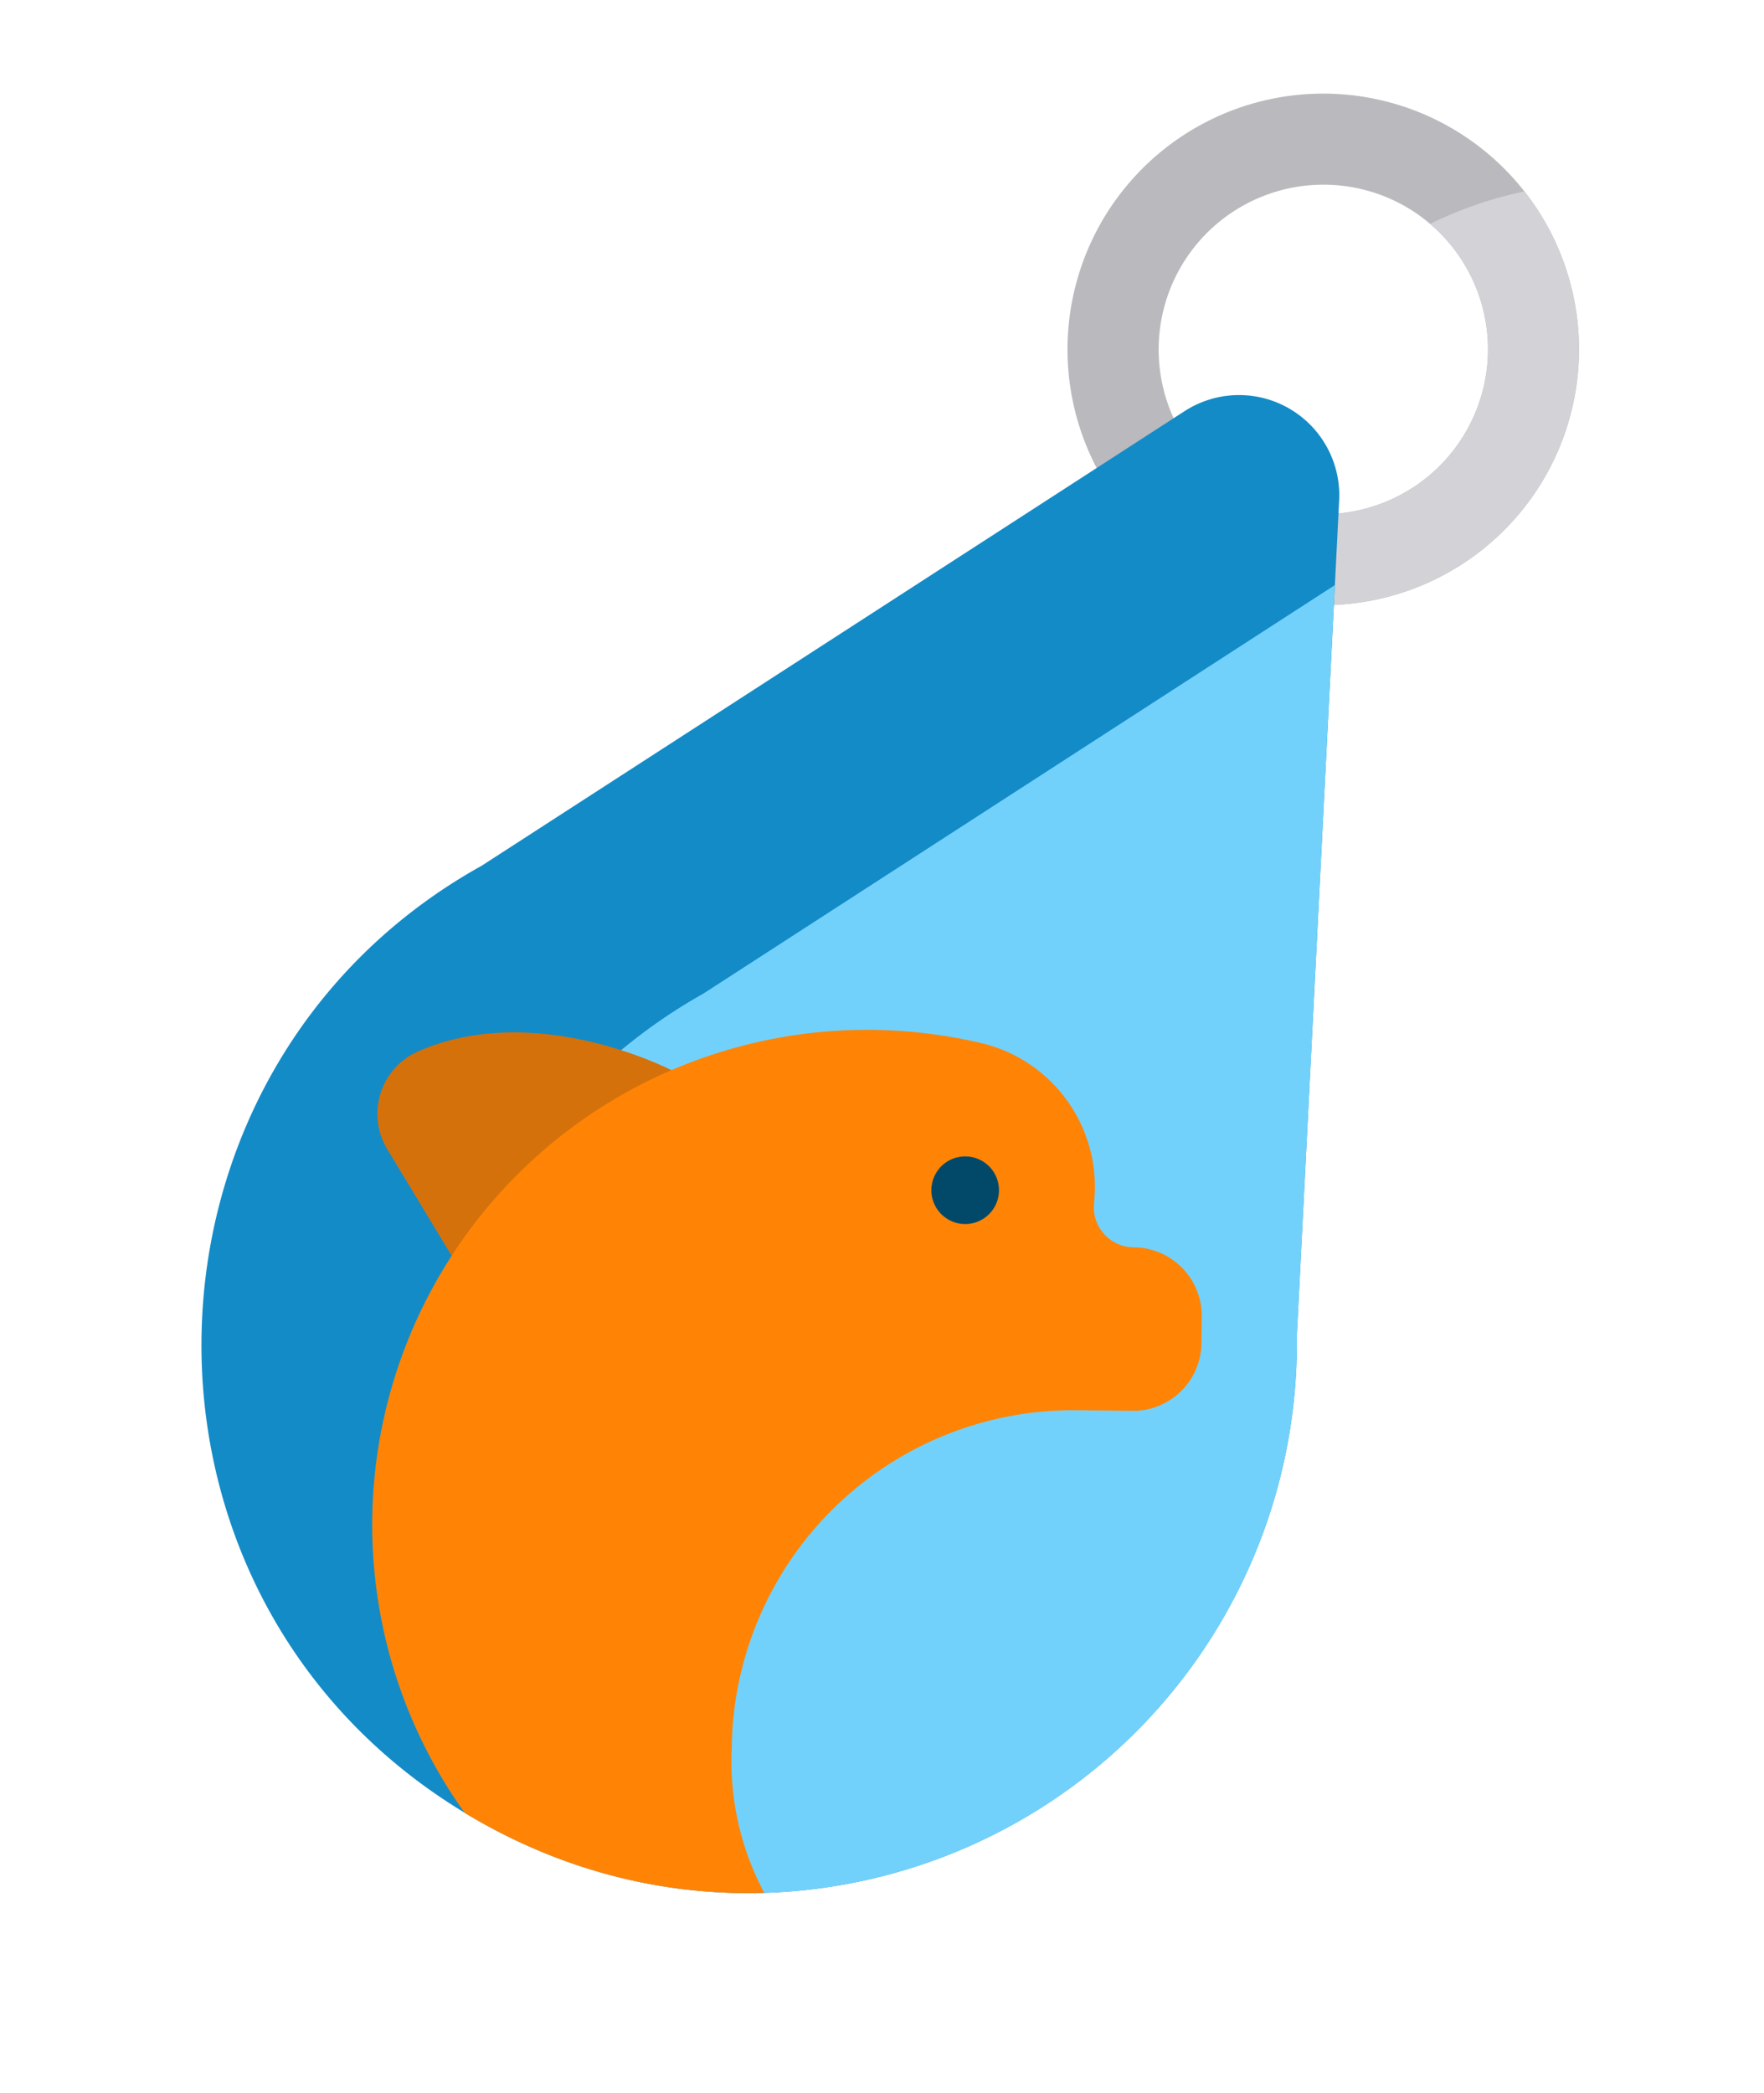
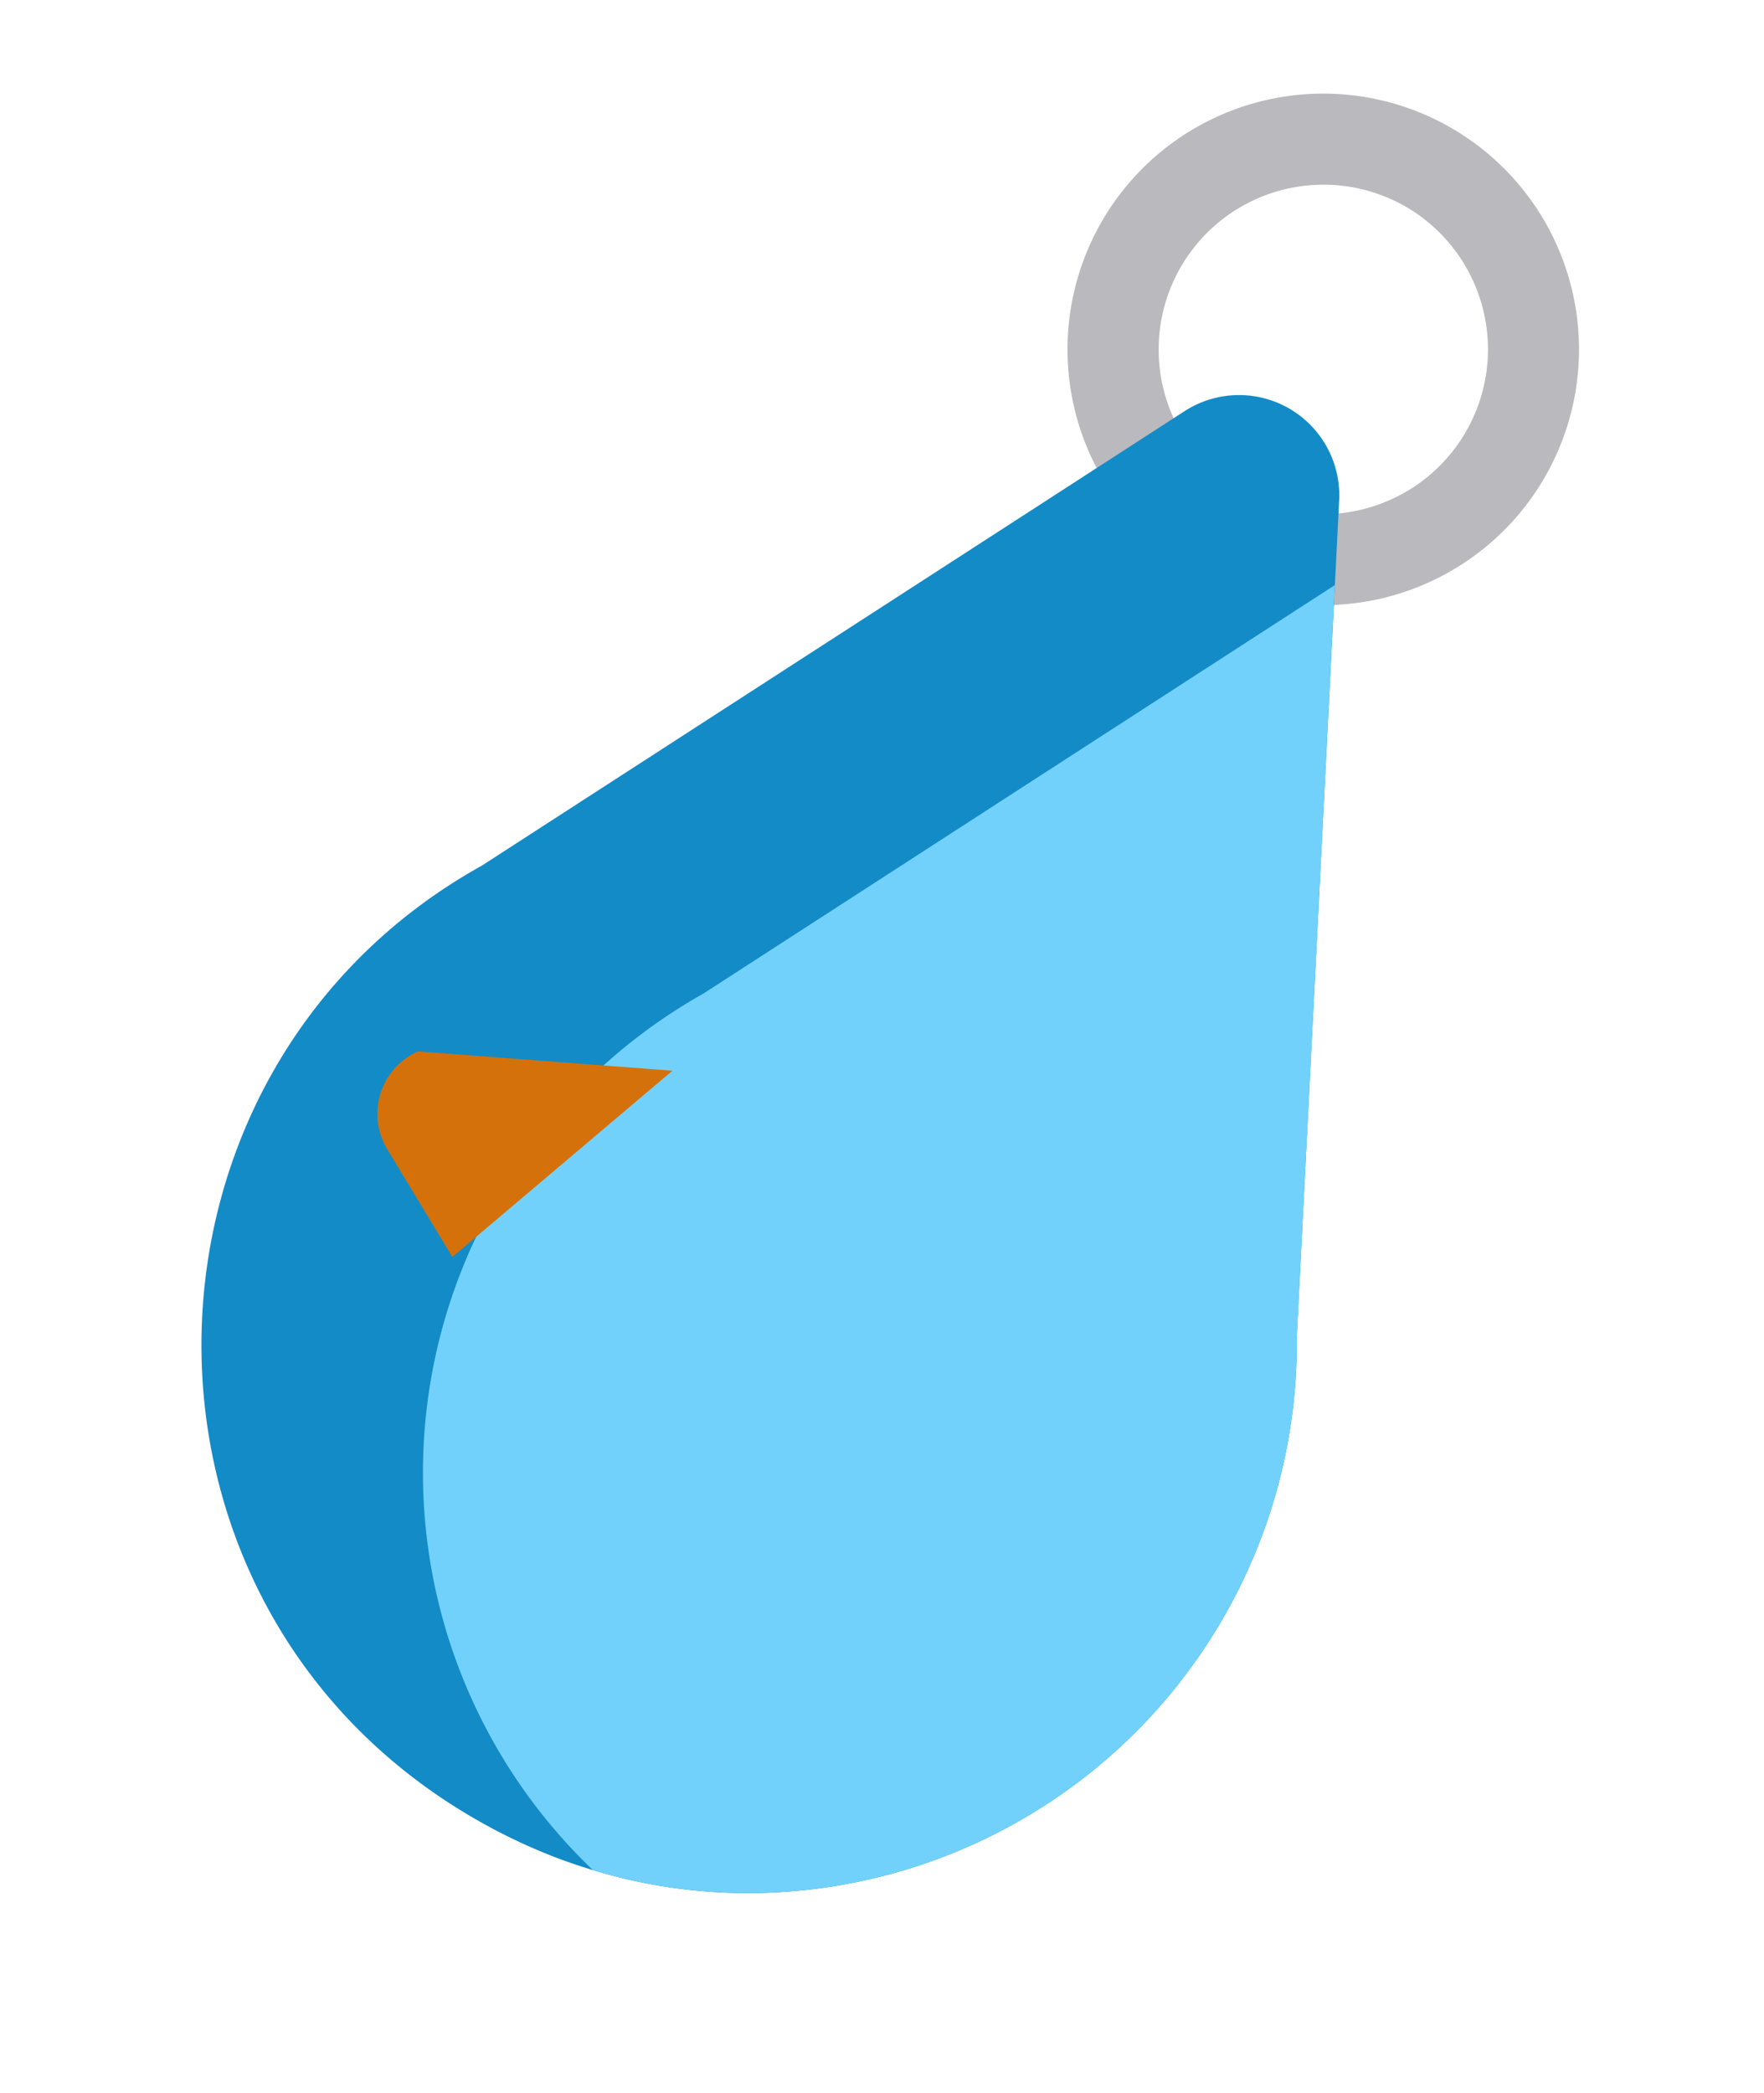
<svg xmlns="http://www.w3.org/2000/svg" width="74.917" height="88.886" viewBox="0 0 74.917 88.886">
  <g transform="rotate(30 161.799 -215.844)">
    <path d="M189.737 26.653a10.862 10.862 0 10-4.05 20.941c.25 0 .5-.008.747-.026a10.862 10.862 0 003.3-20.916zm-4.05 17.079a6.8 6.8 0 01-.919-.062 7 7 0 01.919-13.938 6.877 6.877 0 011.269.116 7 7 0 01-1.269 13.883z" fill="#b9b9be" />
-     <path d="M196.55 36.734a10.875 10.875 0 01-10.117 10.835 16.578 16.578 0 01-1.666-3.9 6.762 6.762 0 00.919.062 7 7 0 001.269-13.884 16.8 16.8 0 012.781-3.2 10.882 10.882 0 016.814 10.087z" fill="#d2d2d7" />
    <path d="M197.9 105.367a22.6 22.6 0 01-6.785 2.8q-.942.224-1.923.368a23.989 23.989 0 01-3.507.252c-.165 0-.332 0-.5-.005-17.9-.358-28.568-20.03-19.486-35.193l16.2-31.642a4.257 4.257 0 017.292-.479 3.529 3.529 0 01.286.479l1.643 3.208 14.55 28.438a23.359 23.359 0 01-7.77 31.774z" fill="#138bc7" />
    <path d="M197.9 105.367a22.6 22.6 0 01-6.785 2.8 23.334 23.334 0 01-14.55-34.578l14.553-28.434 14.553 28.434a23.358 23.358 0 01-7.771 31.778z" fill="#72d1fb" />
-     <path d="M167.3 81.772a2.9 2.9 0 00.945 4.252l4.68 2.579 4.142-11.525s-6.514.263-9.767 4.694z" fill="#d5710a" />
-     <path d="M201.355 79.733l-2.158 1.22a14.5 14.5 0 00-5.868 19.219c.091.176.184.347.28.521a11.892 11.892 0 004.29 4.673 22.717 22.717 0 01-8.707 3.171 23.885 23.885 0 01-3.508.254c-.166 0-.332 0-.5-.005a21.019 21.019 0 01-1.971-37.26 21.306 21.306 0 014.653-2.029 6.273 6.273 0 017.243 2.951c.1.184.2.373.282.562a1.7 1.7 0 002.394.767 2.912 2.912 0 013.966 1.1l.552.979a2.909 2.909 0 01-.948 3.877z" fill="#ff8406" />
-     <circle cx="1.437" cy="1.437" r="1.437" transform="translate(188.933 73.822)" fill="#024969" />
+     <path d="M167.3 81.772a2.9 2.9 0 00.945 4.252l4.68 2.579 4.142-11.525z" fill="#d5710a" />
  </g>
</svg>